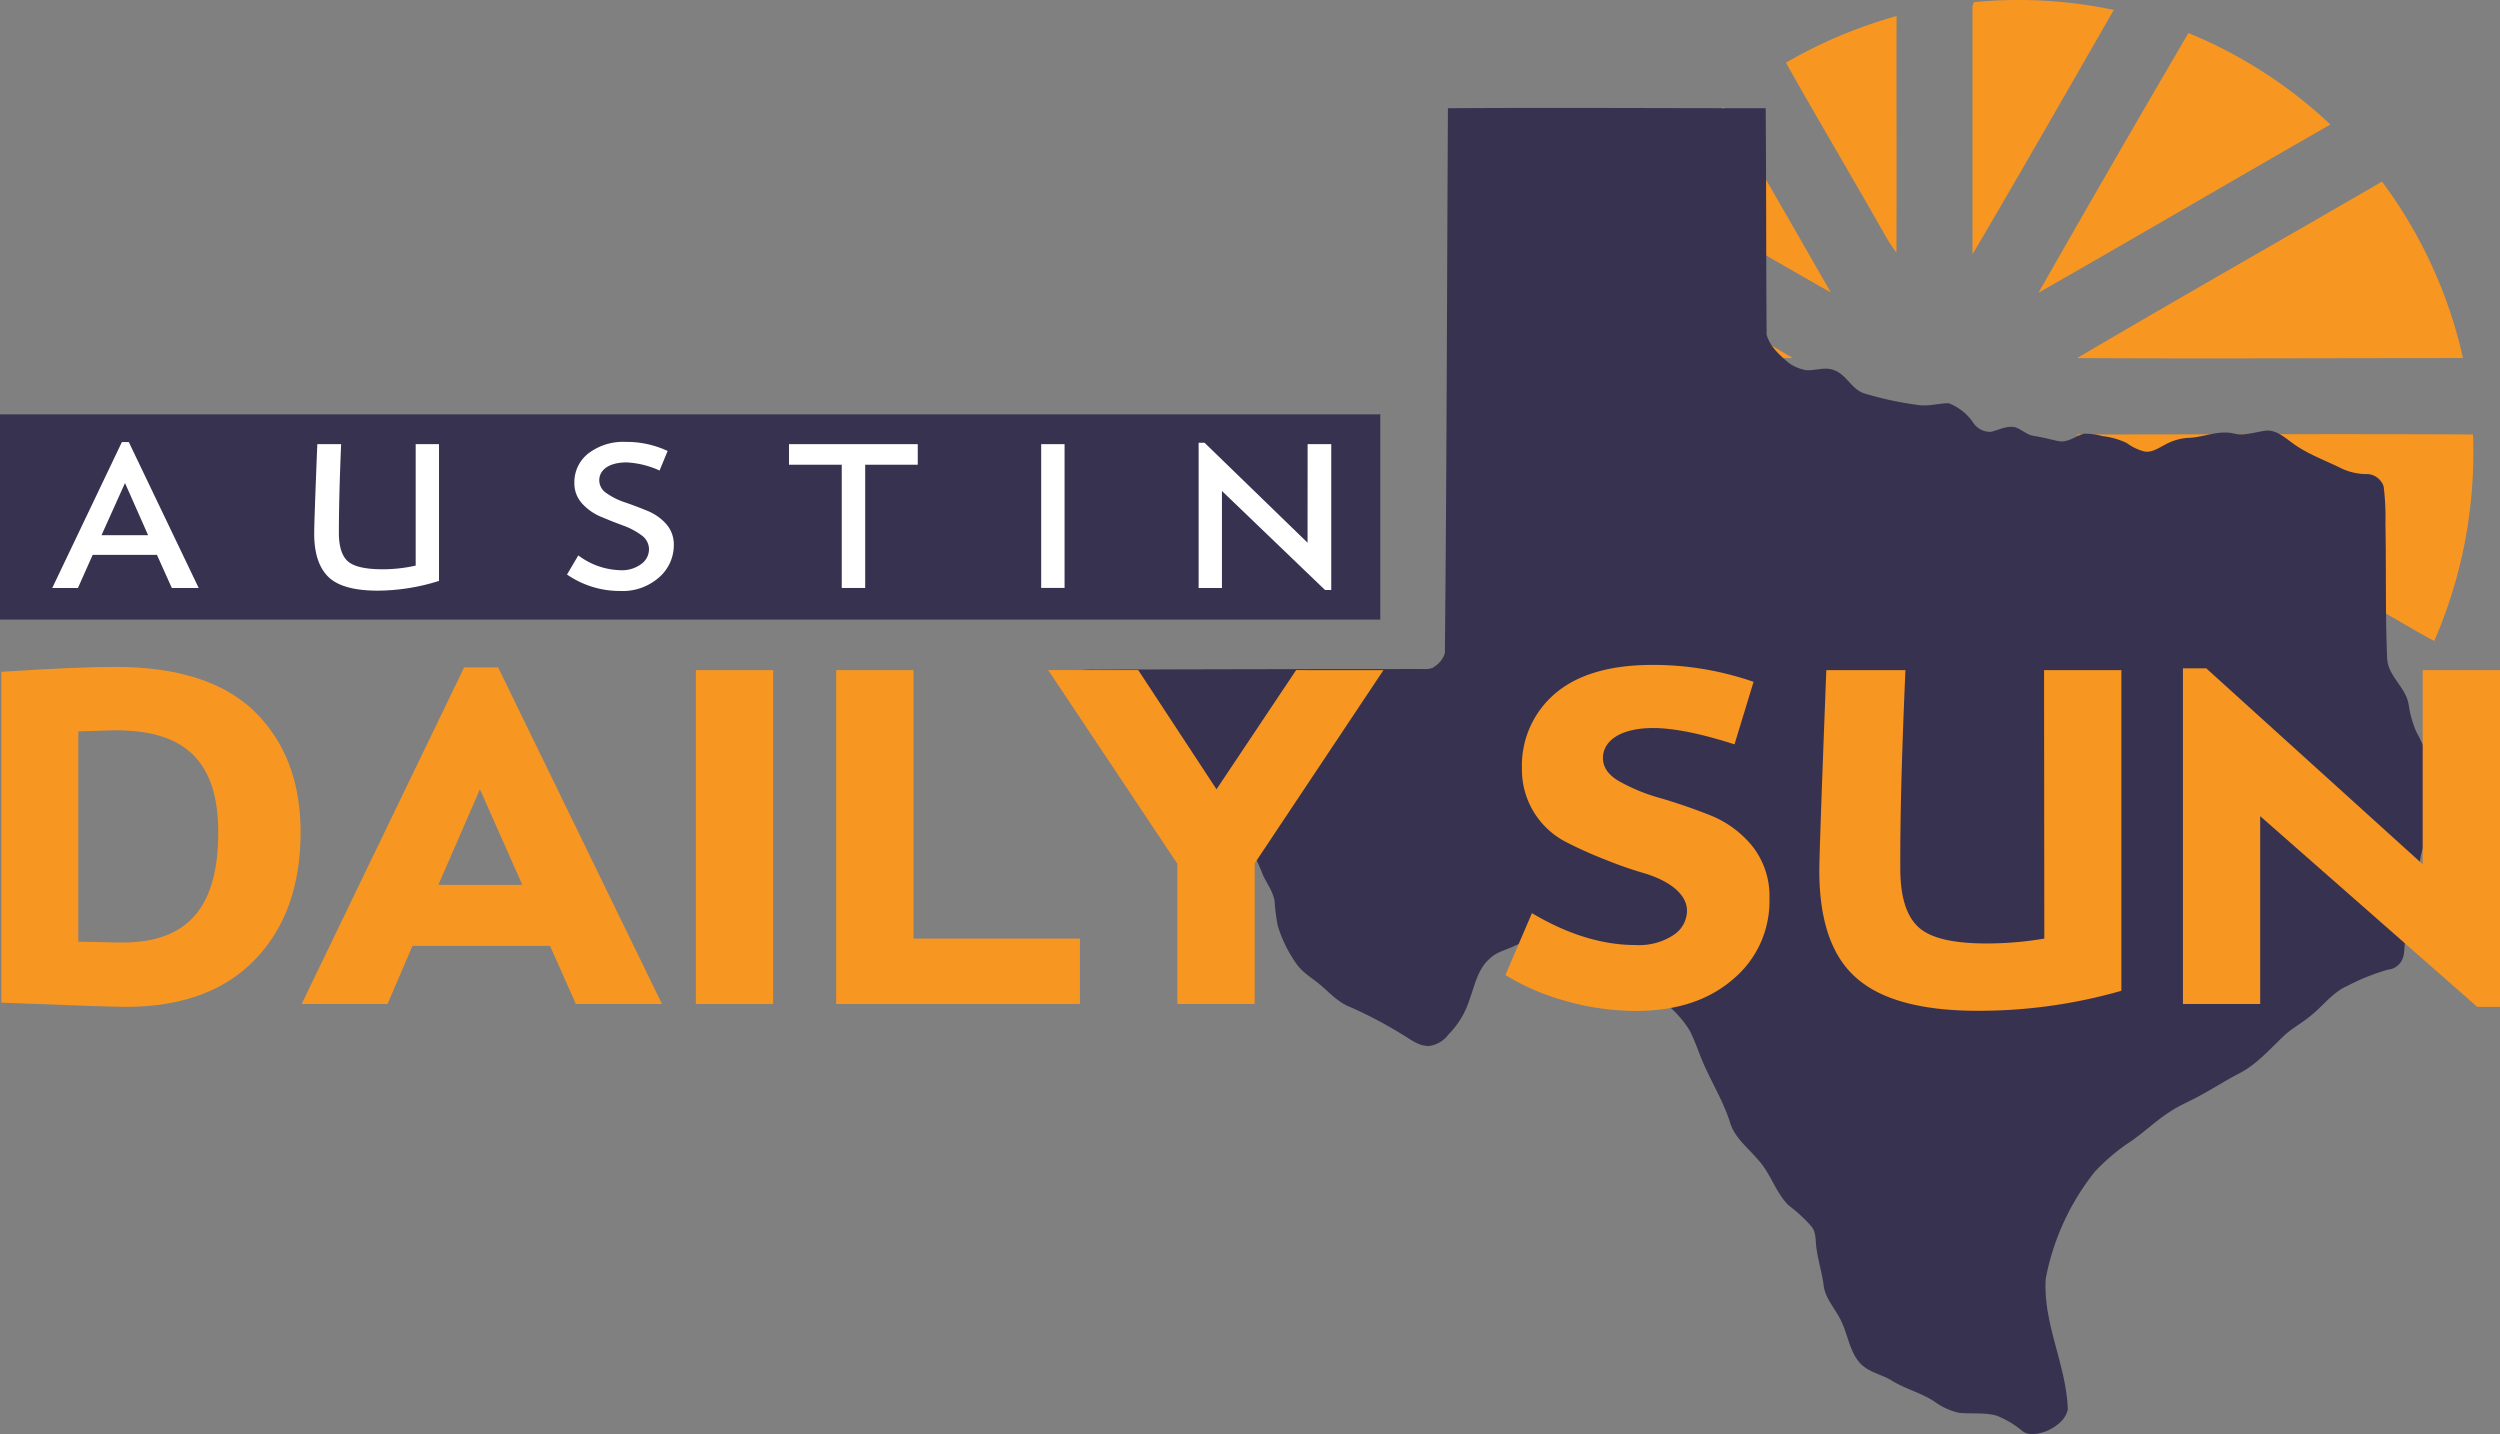
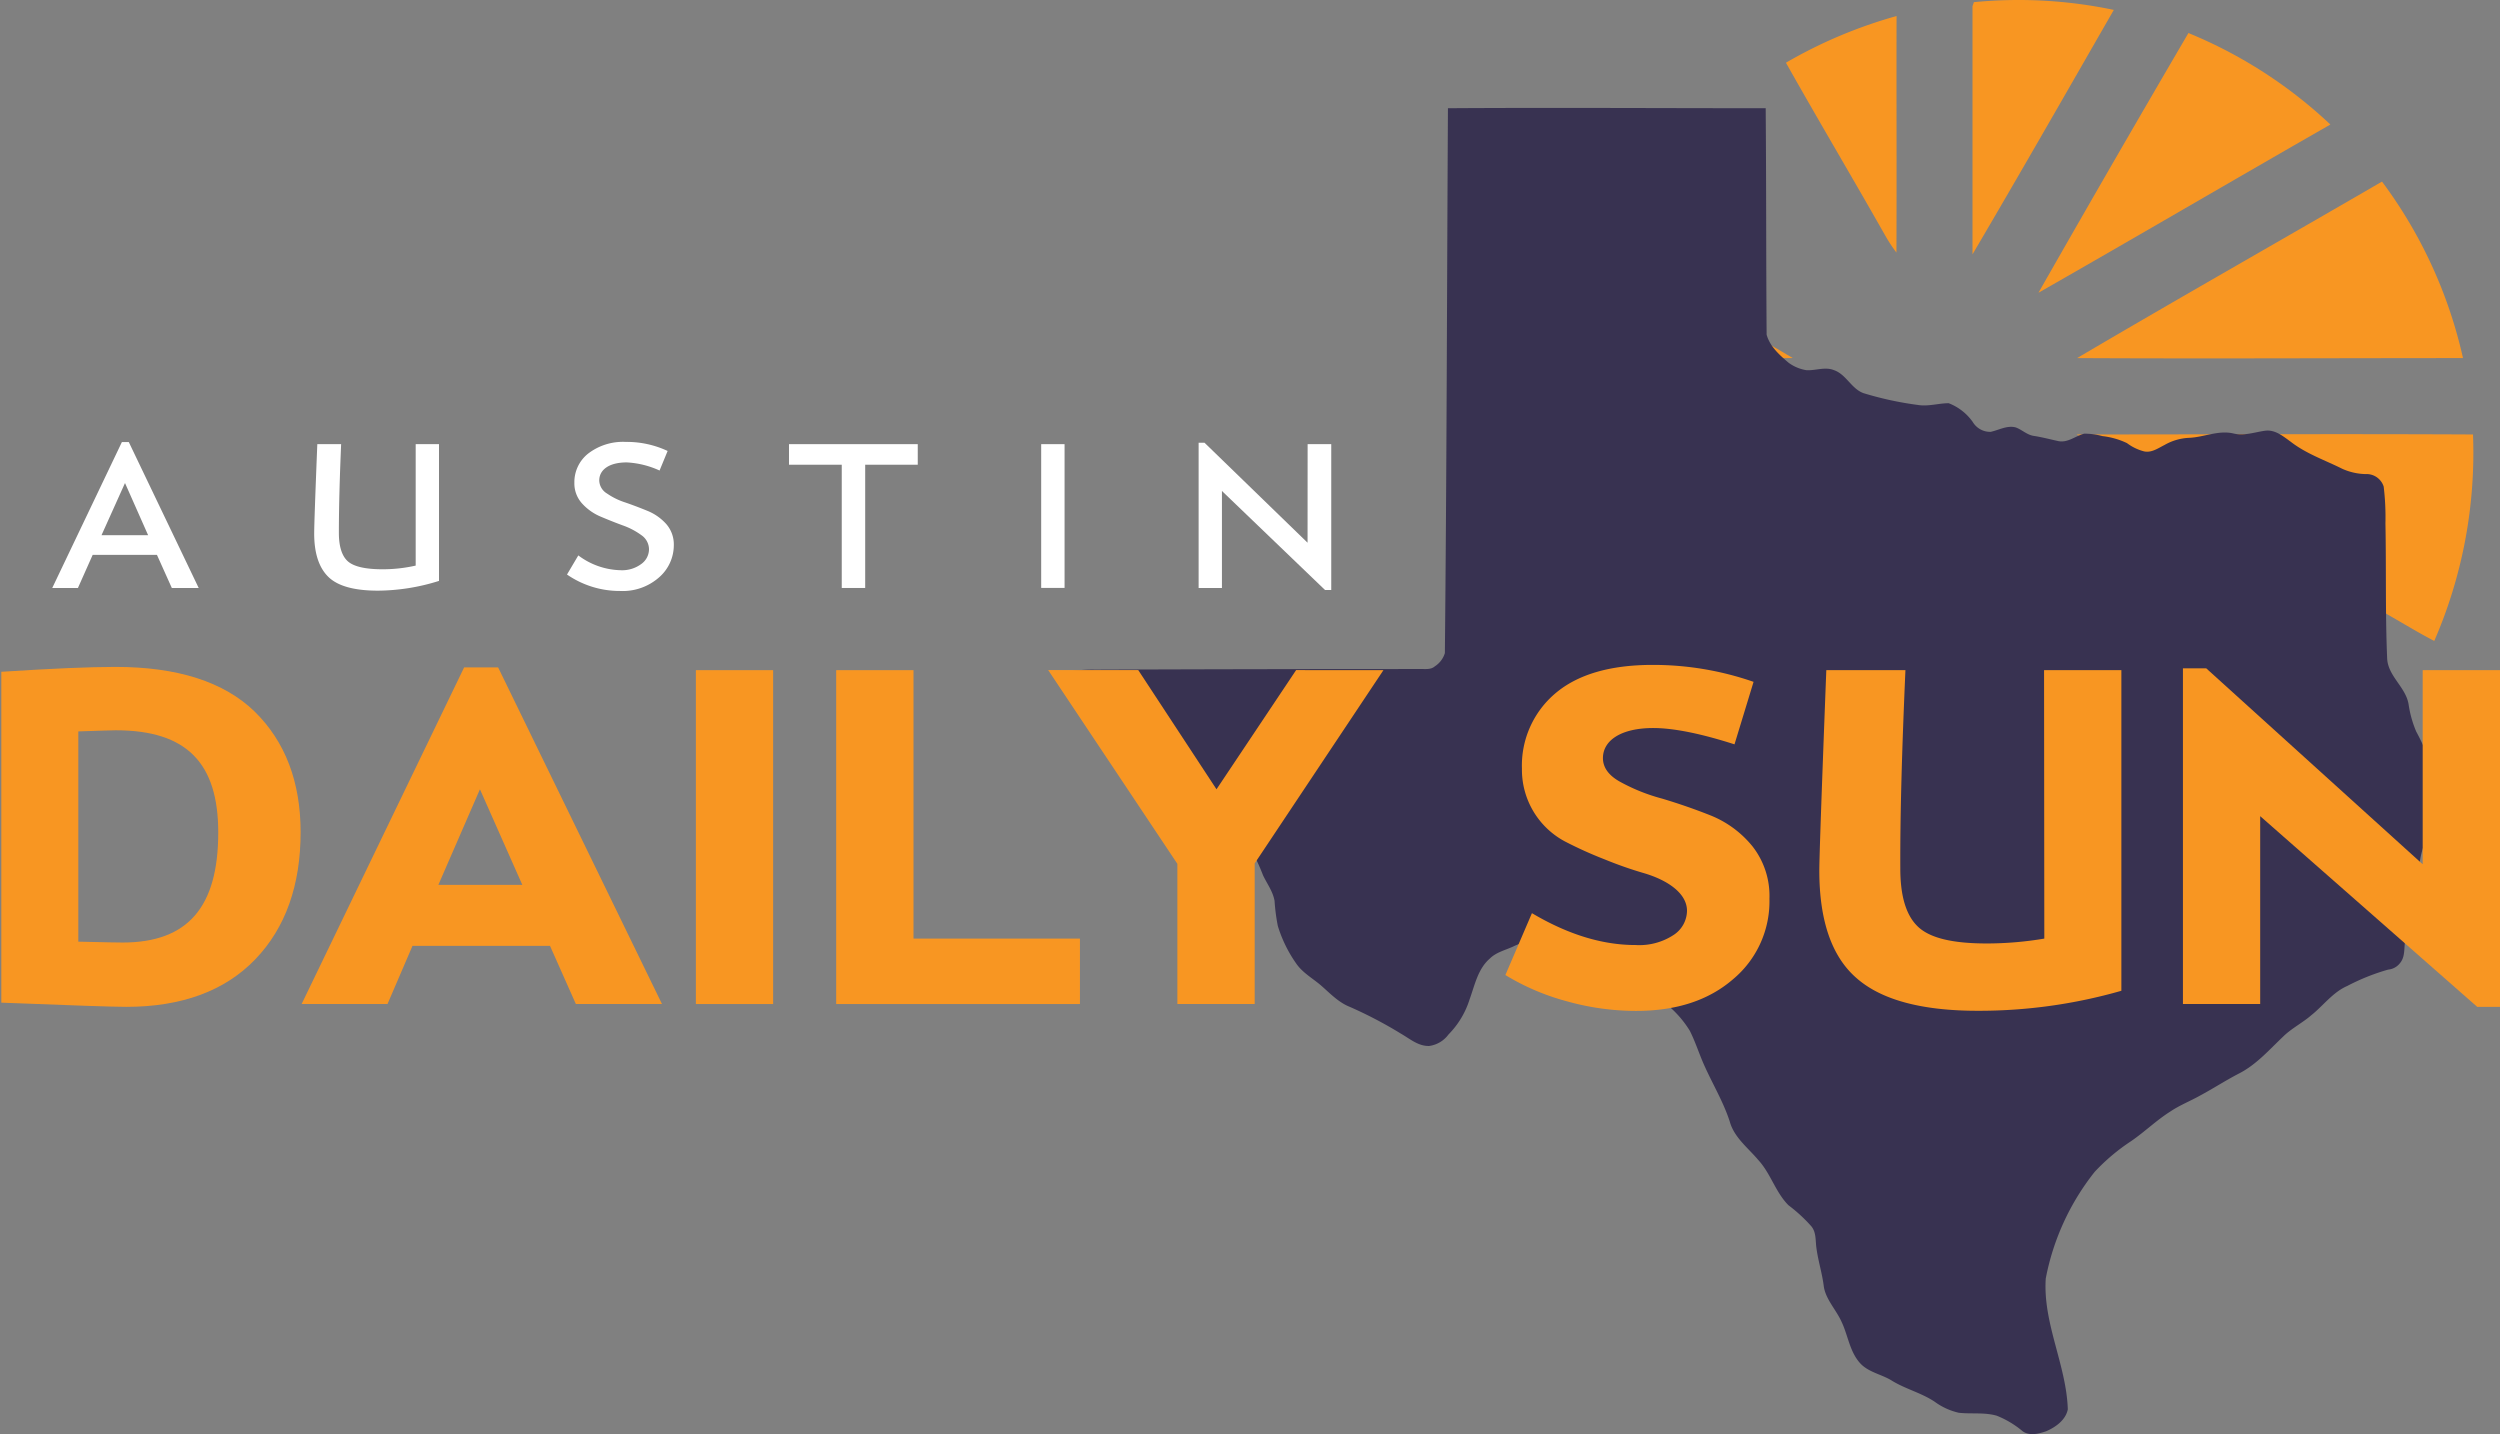
<svg xmlns="http://www.w3.org/2000/svg" id="Layer_1" data-name="Layer 1" viewBox="0 0 400 229.461" width="400" height="229.461">
  <rect x="0" y="0" width="400" height="229.461" fill="#808080" stroke="none" />
  <defs id="defs4">
    <style id="style2">.cls-1{fill:#f89622;}.cls-2{fill:#383251;}.cls-3{fill:#fff;}</style>
  </defs>
  <path class="cls-1" d="M 338.21,1.585 A 74.16,74.16 0 0 0 315.82,0.345 c -0.05,0.17 -0.17,0.49 -0.22,0.65 0,13.23 0,26.47 0,39.7 7.63,-12.97 15.11,-26.05 22.61,-39.11 z" id="path6" />
  <path class="cls-1" d="m 303.45,2.565 a 75.68,75.68 0 0 0 -17.7,7.47 c 5.18,9.21 10.59,18.3 15.8,27.5 a 25,25 0 0 0 1.88,2.88 c 0.05,-12.61 -0.01,-25.23 0.02,-37.85 z" id="path8" />
  <path class="cls-1" d="m 350.15,5.285 q -12.12,20.7 -24,41.56 c 15.61,-8.91 31.13,-18 46.71,-26.92 a 74.06,74.06 0 0 0 -22.71,-14.64 z" id="path10" />
-   <path class="cls-1" d="m 292.94,46.805 c -5.7,-9.91 -11.34,-19.86 -17.18,-29.69 a 75.86,75.86 0 0 0 -11.94,12.93 c 9.72,5.56 19.38,11.24 29.12,16.76 z" id="path12" />
  <path class="cls-1" d="m 381.12,29.055 c -16.25,9.44 -32.61,18.71 -48.79,28.24 20.58,0.11 41.17,0 61.75,0 a 74.35,74.35 0 0 0 -12.96,-28.24 z" id="path14" />
  <path class="cls-1" d="m 286.84,57.285 c -9.73,-5.75 -19.57,-11.29 -29.32,-17 a 75.81,75.81 0 0 0 -6,17 q 17.69,0.08 35.32,0 z" id="path16" />
  <path class="cls-1" d="m 395.68,69.515 c -21.14,-0.11 -42.27,0 -63.41,0 18,10.52 36,20.83 54,31.27 1.05,0.61 2.13,1.2 3.21,1.77 a 75.51,75.51 0 0 0 6.2,-33.04 z" id="path18" />
  <path class="cls-1" d="m 286.84,69.545 c -12.28,-0.18 -24.57,0 -36.86,-0.09 a 76.75,76.75 0 0 0 1.83,20.27 c 11.7,-6.68 23.32,-13.5 35.03,-20.18 z" id="path20" />
  <path class="cls-2" d="m 389.81,124.385 c -1,-2.45 -1.93,-5 -3.21,-7.32 a 17.63,17.63 0 0 1 -1.22,-4.34 c -0.44,-2.83 -3.39,-4.56 -3.44,-7.51 -0.3,-7.16 -0.13,-14.32 -0.27,-21.48 a 41.14,41.14 0 0 0 -0.28,-5.88 2.88,2.88 0 0 0 -2.54,-2 9.56,9.56 0 0 1 -4.09,-0.85 c -2.76,-1.38 -5.74,-2.39 -8.21,-4.3 -1.21,-0.87 -2.51,-2 -4.12,-1.79 -1.61,0.21 -3.36,0.87 -5.08,0.44 -2.43,-0.57 -4.75,0.62 -7.16,0.7 a 8.66,8.66 0 0 0 -3.88,1.15 c -1,0.5 -2.11,1.31 -3.32,1 a 7.78,7.78 0 0 1 -2.68,-1.31 12.4,12.4 0 0 0 -3.93,-1.12 11,11 0 0 0 -2.9,-0.39 c -1.41,0.36 -2.66,1.53 -4.2,1.18 -1.28,-0.28 -2.56,-0.62 -3.86,-0.82 -1.1,-0.15 -1.9,-1 -2.91,-1.36 -1.38,-0.36 -2.67,0.42 -4,0.71 a 3.24,3.24 0 0 1 -2.87,-1.58 8.42,8.42 0 0 0 -3.85,-3 c -1.63,0 -3.26,0.55 -4.91,0.28 a 53.31,53.31 0 0 1 -8.75,-1.9 c -1.93,-0.73 -2.75,-3 -4.69,-3.67 -1.44,-0.59 -3,0.11 -4.45,0 a 6.59,6.59 0 0 1 -2.82,-1.19 c -1.44,-1.22 -3,-2.61 -3.51,-4.49 -0.09,-12.07 -0.05,-24.16 -0.15,-36.23 -16.94,0 -33.89,-0.11 -50.84,0 -0.16,29.06 -0.2,58.12 -0.49,87.18 a 3.85,3.85 0 0 1 -1.61,2.12 c -0.66,0.58 -1.58,0.4 -2.38,0.43 q -26,0 -52,0.1 a 22.82,22.82 0 0 0 -3.51,0.2 c 0.07,0.25 0.22,0.77 0.29,1 -0.14,0.58 -0.57,1.27 0,1.79 a 10,10 0 0 0 2.89,2.45 c 1.86,1.11 2.72,3.19 3.84,4.94 a 4.59,4.59 0 0 0 2,1.55 c 2.59,1.24 4.41,3.53 6.48,5.45 2.47,2.29 4.53,5.11 7.54,6.75 a 16.51,16.51 0 0 1 5.15,4.13 31.21,31.21 0 0 1 2.21,4.63 c 0.64,1.36 1.59,2.6 1.85,4.11 a 31.1,31.1 0 0 0 0.52,4 21.26,21.26 0 0 0 2.93,6 c 1.05,1.54 2.74,2.43 4.11,3.64 1.37,1.21 2.71,2.61 4.47,3.31 a 67.68,67.68 0 0 1 8.22,4.31 c 1.4,0.8 2.75,2 4.48,1.95 a 4.59,4.59 0 0 0 3.1,-1.84 13.91,13.91 0 0 0 3.38,-5.63 c 0.83,-2.28 1.32,-4.88 3.25,-6.53 1,-1 2.47,-1.33 3.74,-1.92 a 7.49,7.49 0 0 1 3,-0.79 c 1,0.14 1.94,0.55 2.94,0.65 1.69,0.19 3.4,0.23 5.09,0.46 1.69,0.23 3.39,0 4.9,0.74 a 19.06,19.06 0 0 1 3.13,3.09 c 1.83,2.08 4.15,3.63 6.07,5.62 a 16.77,16.77 0 0 1 3.11,3.72 c 0.93,1.84 1.53,3.83 2.39,5.7 1.33,2.95 3,5.73 4,8.82 0.7,2.55 2.92,4.2 4.55,6.14 2,2.16 2.76,5.16 4.84,7.25 a 25,25 0 0 1 3.67,3.38 c 0.82,1 0.63,2.36 0.82,3.55 0.27,2 0.9,3.95 1.16,6 0.26,2.05 1.94,3.74 2.82,5.66 1.05,2.17 1.3,4.75 2.94,6.62 1.35,1.54 3.5,1.82 5.17,2.88 2.18,1.33 4.71,1.94 6.83,3.36 a 10.41,10.41 0 0 0 3.86,1.76 c 2,0.22 4.09,-0.1 6.06,0.47 a 15.09,15.09 0 0 1 4.14,2.48 c 1.11,0.81 2.6,0.4 3.78,0 1.51,-0.66 3.11,-1.79 3.45,-3.5 -0.23,-7.12 -4,-13.73 -3.53,-20.93 a 39.28,39.28 0 0 1 7.83,-17.07 32,32 0 0 1 5.84,-4.92 c 2.17,-1.49 4.06,-3.35 6.29,-4.75 1.49,-1 3.13,-1.64 4.67,-2.5 2.13,-1.14 4.15,-2.46 6.3,-3.57 2.74,-1.4 4.79,-3.75 7,-5.85 1.36,-1.36 3.12,-2.22 4.57,-3.48 1.93,-1.54 3.43,-3.67 5.76,-4.68 a 34.36,34.36 0 0 1 6.53,-2.61 2.67,2.67 0 0 0 1.86,-1 c 1.21,-1.39 0.32,-3.44 1.34,-4.91 1.23,-1.9 2.41,-4.08 2,-6.42 a 14.24,14.24 0 0 1 1,-8.78 13.85,13.85 0 0 0 1.5,-9.64 z" id="path22" />
  <path class="cls-1" d="m 40.76,113.865 q 7.32,7.2 7.34,19.25 c 0,8.53 -2.42,15.35 -7.26,20.38 -4.84,5.03 -11.73,7.6 -20.63,7.6 q -3.08,0 -20,-0.67 v -52.94 c 8.05,-0.52 14.12,-0.78 18.25,-0.78 q 14.92,0 22.3,7.16 z m -5.84,19.33 c 0,-11.07 -5,-16.35 -16.39,-16.35 -0.64,0 -2.61,0.07 -6,0.18 v 33.64 c 4.36,0.11 6.74,0.14 7.07,0.14 10.51,0 15.32,-5.73 15.32,-17.61 z" id="path24" />
  <path class="cls-1" d="m 92.14,160.645 -4.14,-9.31 H 66 l -4,9.31 H 48.26 l 26,-53.86 h 5.44 l 26.22,53.86 z m -22,-19.07 h 13.43 l -6.78,-15.29 z" id="path26" />
  <path class="cls-1" d="m 111.34,107.225 h 12.36 v 53.42 h -12.36 z" id="path28" />
-   <path class="cls-1" d="m 146.16,150.175 h 26.63 v 10.47 h -39 v -53.42 h 12.37 z" id="path30" />
+   <path class="cls-1" d="m 146.16,150.175 h 26.63 v 10.47 h -39 v -53.42 h 12.37 " id="path30" />
  <path class="cls-1" d="m 221.35,107.225 -20.6,30.92 v 22.5 h -12.37 v -22.43 l -20.67,-31 h 14.41 l 12.52,19.07 12.74,-19.07 z" id="path32" />
  <path class="cls-1" d="m 280.57,109.095 -3.05,10 c -5.45,-1.75 -9.8,-2.61 -13,-2.61 -5.18,0 -8.05,2 -8.05,4.81 0,1.52 0.93,2.79 2.76,3.8 a 29.74,29.74 0 0 0 6.7,2.68 c 2.61,0.78 5.22,1.68 7.83,2.72 a 16.57,16.57 0 0 1 6.63,4.91 12.85,12.85 0 0 1 2.72,8.39 16.23,16.23 0 0 1 -5.82,12.88 q -5.87,5.08 -15.53,5.07 a 41,41 0 0 1 -11.14,-1.56 37.49,37.49 0 0 1 -9.76,-4.18 l 4.25,-9.9 c 5.7,3.38 11.21,5.1 16.58,5.1 a 10,10 0 0 0 6.07,-1.6 4.69,4.69 0 0 0 2.16,-3.88 c 0,-2.72 -2.94,-4.84 -6.82,-6 a 63,63 0 0 1 -6.37,-2.23 64.46,64.46 0 0 1 -6.37,-2.88 13,13 0 0 1 -6.85,-11.61 15.13,15.13 0 0 1 5.36,-12.08 c 3.54,-3 8.72,-4.54 15.53,-4.54 a 48.91,48.91 0 0 1 16.17,2.71 z" id="path34" />
  <path class="cls-1" d="m 327.05,107.225 h 12.37 v 51.3 a 82.54,82.54 0 0 1 -23,3.2 q -13.47,0 -19.41,-5.26 c -3.95,-3.45 -5.92,-9.19 -5.92,-17.17 q 0,-3 1.12,-32.07 h 12.66 c -0.56,12.67 -0.86,23.25 -0.82,31.74 0,4.43 0.93,7.52 2.84,9.32 1.91,1.8 5.51,2.67 11,2.67 a 55.75,55.75 0 0 0 9.2,-0.78 z" id="path36" />
  <path class="cls-1" d="M 387.63,107.225 H 400 v 53.87 h -3.65 l -34.72,-30.51 v 30.06 h -12.36 v -53.71 H 353 l 34.63,31.35 z" id="path38" />
-   <rect class="cls-2" y="66.295" width="220.85" height="32.84" id="rect40" x="0" />
  <path class="cls-3" d="m 27.49,94.075 -2.38,-5.3 H 14.83 l -2.36,5.3 H 8.36 l 11.14,-23.34 h 1.11 l 11.18,23.34 z m -11.25,-8.44 h 7.46 l -3.7,-8.35 z" id="path42" />
  <path class="cls-3" d="m 66.51,71.065 h 3.73 v 21.88 a 33,33 0 0 1 -9.78,1.56 q -5.68,0 -7.93,-2.21 c -1.5,-1.47 -2.26,-3.78 -2.26,-6.94 q 0,-1.78 0.5,-14.29 h 3.81 c -0.23,5.45 -0.36,10.18 -0.36,14.2 0,2.16 0.48,3.69 1.43,4.54 0.95,0.85 2.82,1.28 5.59,1.28 a 23.92,23.92 0 0 0 5.27,-0.59 z" id="path44" />
  <path class="cls-3" d="m 106.82,72.155 -1.29,3.13 a 14.31,14.31 0 0 0 -5.25,-1.3 c -2.89,0 -4.4,1.22 -4.4,2.89 a 2.5,2.5 0 0 0 1.23,2.08 11.11,11.11 0 0 0 3,1.46 q 1.73,0.6 3.48,1.32 a 8.16,8.16 0 0 1 3,2.1 4.94,4.94 0 0 1 1.22,3.38 6.83,6.83 0 0 1 -2.33,5.14 8.79,8.79 0 0 1 -6.27,2.2 14.84,14.84 0 0 1 -8.49,-2.63 l 1.81,-3.06 a 11.68,11.68 0 0 0 6.77,2.37 5.14,5.14 0 0 0 3.31,-1 2.91,2.91 0 0 0 1.23,-2.38 2.77,2.77 0 0 0 -1.22,-2.23 11.54,11.54 0 0 0 -3,-1.57 c -1.17,-0.43 -2.32,-0.89 -3.5,-1.39 a 8.4,8.4 0 0 1 -3,-2.12 4.77,4.77 0 0 1 -1.22,-3.31 5.82,5.82 0 0 1 2.23,-4.68 9.14,9.14 0 0 1 6,-1.85 15.42,15.42 0 0 1 6.69,1.45 z" id="path46" />
  <path class="cls-3" d="m 146.84,71.065 v 3.29 h -8.41 v 19.72 h -3.75 v -19.72 h -8.44 v -3.29 z" id="path48" />
  <path class="cls-3" d="m 166.59,71.065 h 3.74 v 23 h -3.74 z" id="path50" />
  <path class="cls-3" d="M 209.22,71.065 H 213 v 23.33 h -1 l -16.49,-15.84 v 15.52 h -3.73 v -23.24 h 0.94 l 16.49,16 z" id="path52" />
</svg>